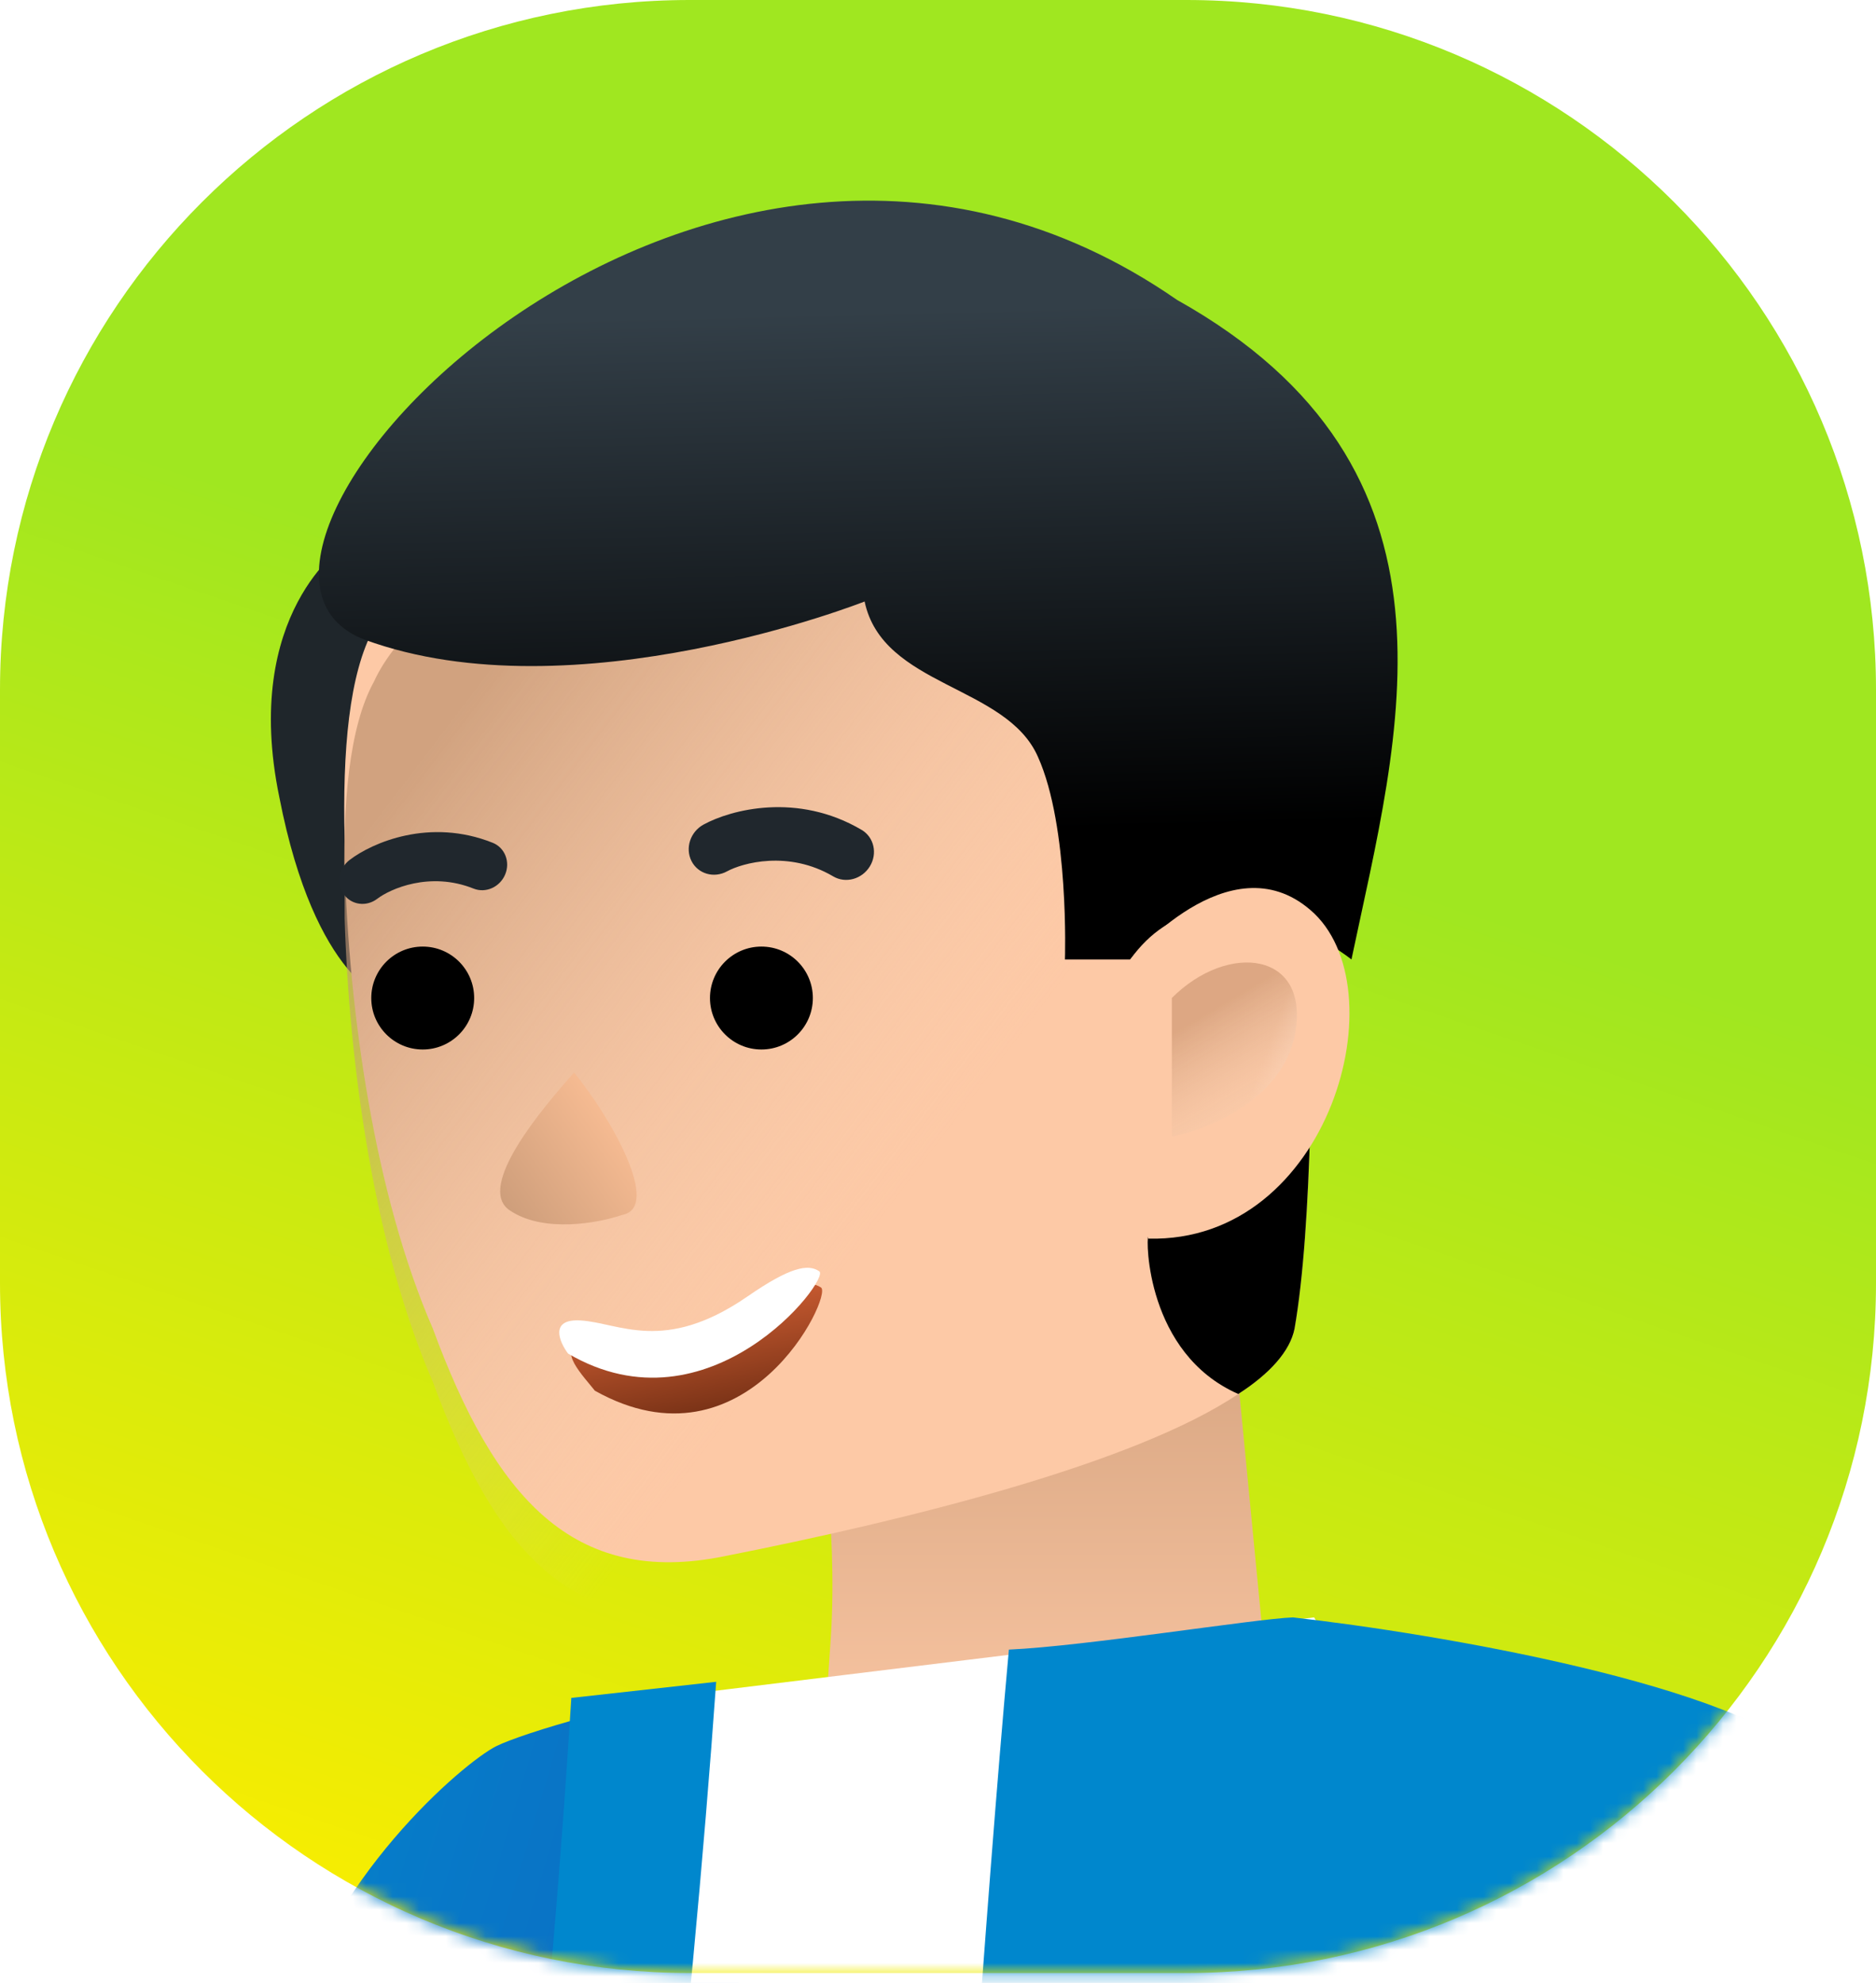
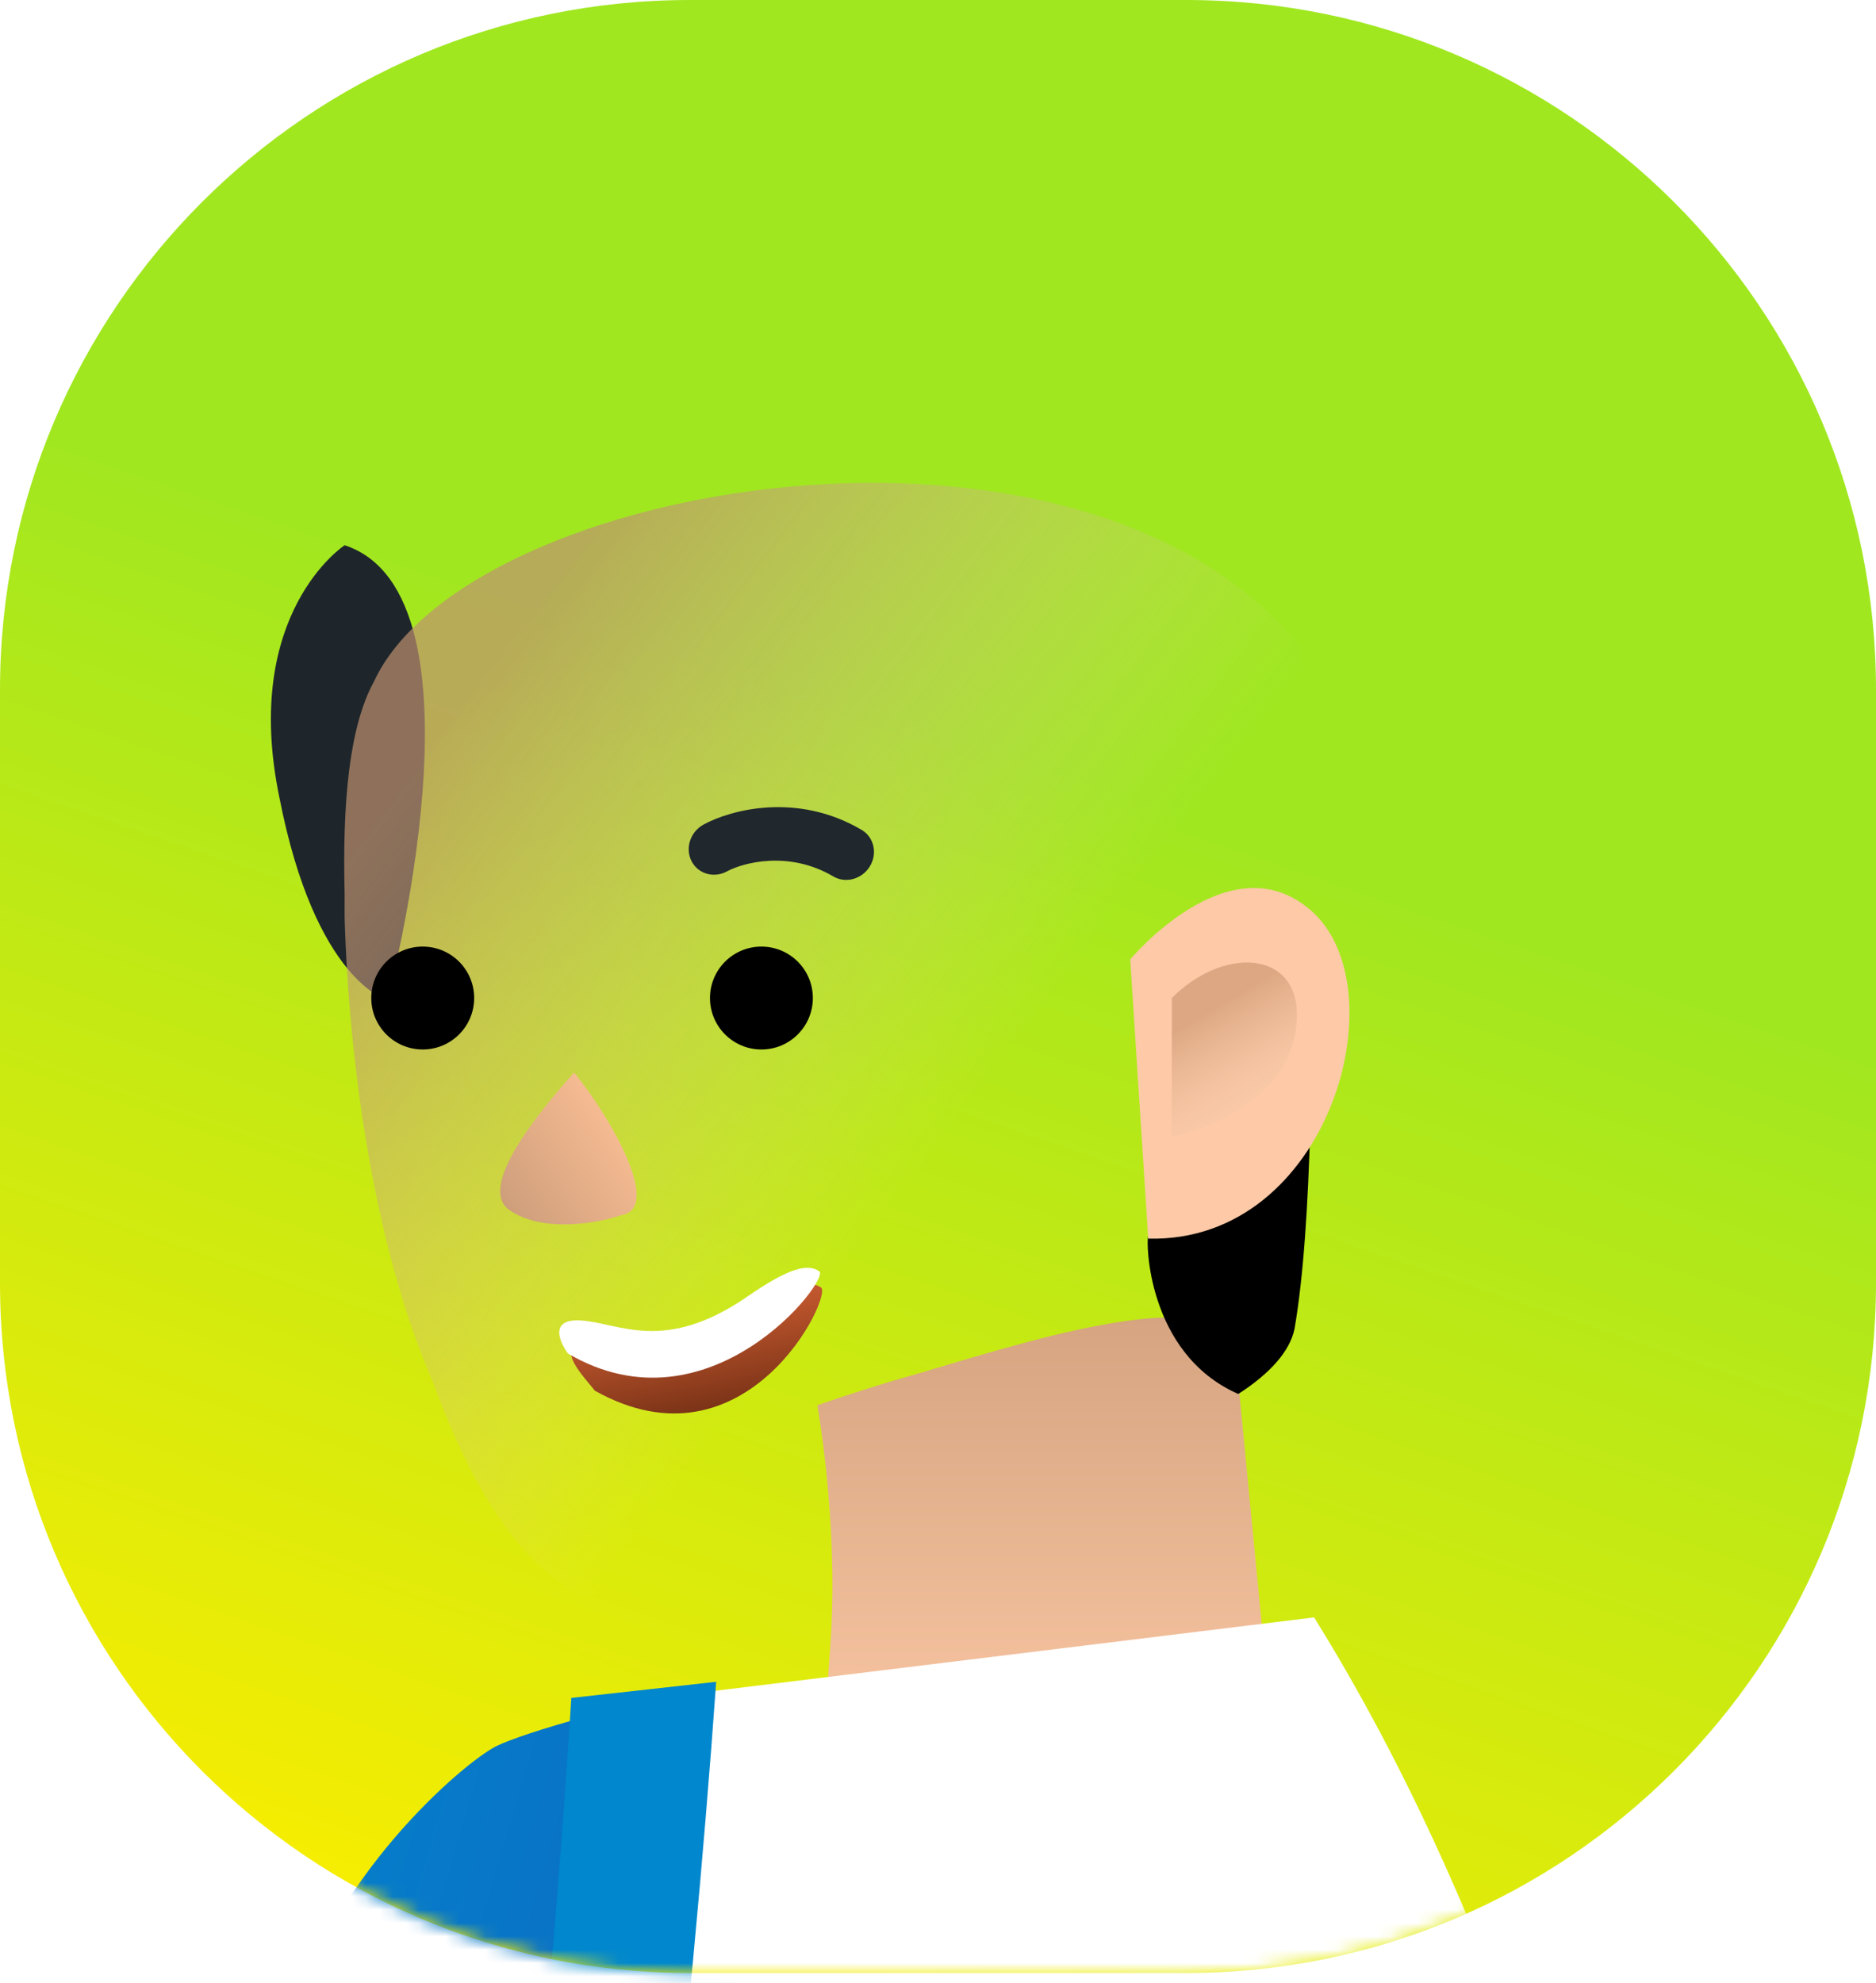
<svg xmlns="http://www.w3.org/2000/svg" width="141" height="149" viewBox="0 0 141 149" fill="none">
  <path d="M0 51.838C0 23.209 23.209 0 51.838 0H89.162C117.791 0 141 23.209 141 51.838V96.419C141 125.049 117.791 148.257 89.162 148.257H51.838C23.209 148.257 0 125.049 0 96.419V51.838Z" fill="url(#paint0_linear)" />
  <mask id="mask0" maskUnits="userSpaceOnUse" x="0" y="0" width="141" height="149">
    <path d="M0 51.838C0 23.209 23.209 0 51.838 0H89.162C117.791 0 141 23.209 141 51.838V96.419C141 125.049 117.791 148.257 89.162 148.257H51.838C23.209 148.257 0 125.049 0 96.419V51.838Z" fill="white" />
  </mask>
  <g mask="url(#mask0)">
    <path d="M25.904 40.969C25.904 40.969 18.121 46.045 20.997 59.917C23.704 73.79 29.118 75.144 29.118 75.144C29.118 75.144 37.239 44.691 25.904 40.969Z" fill="#1F262B" />
    <path d="M61.431 105.597C61.431 105.597 63.005 114.33 62.446 123.023C61.887 131.716 61.431 134.773 61.431 134.773C83.975 131.302 95.018 123.973 95.018 123.973L92.704 100.059C88.136 96.845 74.458 101.706 67.183 103.736C63.8 104.751 61.431 105.597 61.431 105.597Z" fill="url(#paint1_linear)" />
-     <path d="M25.902 63.13C25.902 63.807 25.902 64.315 25.902 64.992C26.241 75.988 28.102 89.644 32.534 99.843C37.162 112.4 42.99 119.299 54.494 116.93C68.198 114.223 85.285 109.994 93.067 104.749C95.436 103.227 96.958 101.535 97.296 99.843C97.973 95.952 98.312 90.538 98.481 84.617C98.988 66.853 97.804 44.69 97.804 44.69C81.224 24.049 35.038 32.17 28.102 47.227C26.241 50.611 25.733 56.363 25.902 63.13Z" fill="#FDC9A6" />
    <g filter="url(#filter0_i)">
      <path d="M25.902 63.13C25.902 63.807 25.902 64.315 25.902 64.992C26.241 75.988 28.102 89.644 32.534 99.843C37.162 112.4 42.99 119.299 54.494 116.93C68.198 114.223 85.285 109.994 93.067 104.749C95.436 103.227 96.958 101.535 97.296 99.843C97.973 95.952 98.312 90.538 98.481 84.617C98.988 66.853 97.804 44.69 97.804 44.69C81.224 24.049 35.038 32.17 28.102 47.227C26.241 50.611 25.733 56.363 25.902 63.13Z" fill="url(#paint2_linear)" fill-opacity="0.7" />
    </g>
    <path d="M57.228 78.862C59.364 78.862 61.094 77.131 61.094 74.996C61.094 72.86 59.364 71.129 57.228 71.129C55.093 71.129 53.362 72.86 53.362 74.996C53.362 77.131 55.093 78.862 57.228 78.862Z" fill="black" />
    <path d="M31.771 78.862C33.907 78.862 35.638 77.131 35.638 74.996C35.638 72.86 33.907 71.129 31.771 71.129C29.636 71.129 27.905 72.86 27.905 74.996C27.905 77.131 29.636 78.862 31.771 78.862Z" fill="black" />
-     <path fill-rule="evenodd" clip-rule="evenodd" d="M37.968 65.712C37.57 66.662 36.508 67.137 35.594 66.772C32.287 65.45 29.302 66.812 28.357 67.536C27.543 68.159 26.418 68.011 25.843 67.205C25.269 66.4 25.463 65.242 26.276 64.62C27.977 63.318 32.293 61.436 37.033 63.33C37.947 63.696 38.365 64.762 37.968 65.712Z" fill="#20272D" />
    <path fill-rule="evenodd" clip-rule="evenodd" d="M65.378 65.102C64.788 66.067 63.556 66.405 62.626 65.856C59.257 63.869 55.79 64.849 54.644 65.476C53.657 66.016 52.46 65.668 51.971 64.698C51.482 63.728 51.886 62.504 52.873 61.964C54.935 60.835 59.933 59.513 64.762 62.361C65.692 62.91 65.968 64.137 65.378 65.102Z" fill="#20272D" />
    <path d="M38.296 90.939C40.835 92.679 44.987 91.903 46.745 91.298C49.784 90.743 45.869 83.919 43.15 80.595C40.729 83.306 35.757 89.2 38.296 90.939Z" fill="url(#paint3_linear)" />
    <g filter="url(#filter1_d)">
      <path d="M44.027 100.172C41.516 100.052 44.006 102.59 44.712 103.503C56.125 109.89 62.61 96.357 61.708 95.748C60.806 95.14 59.314 95.446 55.899 97.734C49.068 102.311 47.166 100.321 44.027 100.172Z" fill="url(#paint4_linear)" />
    </g>
    <path d="M43.622 99.222C41.291 99.088 42.032 100.825 42.693 101.71C53.333 107.951 62.423 96.128 61.581 95.535C60.739 94.942 59.358 95.225 56.206 97.404C49.902 101.762 46.536 99.39 43.622 99.222Z" fill="white" />
    <path d="M93.068 104.748C95.437 103.226 96.959 101.534 97.298 99.842C97.975 95.951 98.313 90.537 98.482 84.615L86.301 92.905C86.132 93.075 86.132 101.703 93.068 104.748Z" fill="black" />
-     <path d="M101.575 72.097C101.575 72.097 91.037 63.638 84.947 72.097H80.041C80.041 72.097 80.379 62.116 78.011 56.871C75.642 51.457 66.337 51.627 64.984 45.198C64.984 45.198 43.16 53.826 27.426 48.074C11.692 42.152 52.715 -2.238 88.461 22.532C111.131 35.221 105.128 55.179 101.575 72.097Z" fill="url(#paint5_linear)" />
    <path d="M84.947 72.096C84.947 72.096 92.391 63.13 98.481 68.374C105.249 74.126 100.004 93.413 86.3 93.075L84.947 72.096Z" fill="#FDC9A6" />
    <g opacity="0.5">
      <path d="M88.076 85.403V74.989C92.319 70.746 98.49 71.517 97.333 77.689C96.407 82.626 90.776 84.888 88.076 85.403Z" fill="url(#paint6_linear)" />
-       <path d="M88.076 85.403V74.989C92.319 70.746 98.49 71.517 97.333 77.689C96.407 82.626 90.776 84.888 88.076 85.403Z" fill="url(#paint7_linear)" />
    </g>
    <path d="M-14.107 341.167L-49.957 315.719C-17.441 290.271 17.939 167.508 21.569 152.991C24.517 141.196 34.876 132.425 37.295 131.215C39.231 130.247 47.83 127.657 53.702 127.089C63.237 197.163 35.542 269.062 -14.107 341.167Z" fill="url(#paint8_linear)" />
    <path fill-rule="evenodd" clip-rule="evenodd" d="M140.261 312.965H14.312C41.712 246.343 49.392 174.153 49.392 127.586L98.768 121.537C126.806 166.63 134.724 238.478 140.261 312.965Z" fill="white" />
-     <path d="M75.828 123.956C81.53 123.706 94.395 121.633 97.182 121.537C107.918 122.746 130.788 126.618 136.375 132.425C136.71 186.379 136.498 300.002 136.498 327.2H58.97C68.475 237.479 72.244 163.35 75.828 123.956Z" fill="#0087CD" />
    <path d="M123.19 192.914C123.19 157.104 131.255 136.861 135.288 131.215C191.422 167.025 198.197 289.697 194.567 346.557H136.498C136.498 267.195 127.626 211.061 123.19 192.914Z" fill="#0087CD" />
    <path d="M18.745 325.991C38.101 272.76 50.199 177.59 53.828 126.376L42.94 127.586C39.311 185.655 29.633 247.355 1.808 325.991H18.745Z" fill="#0087CD" />
  </g>
  <defs>
    <filter id="filter0_i" x="25.872" y="32.282" width="72.735" height="89.11" filterUnits="userSpaceOnUse" color-interpolation-filters="sRGB">
      <feFlood flood-opacity="0" result="BackgroundImageFix" />
      <feBlend mode="normal" in="SourceGraphic" in2="BackgroundImageFix" result="shape" />
      <feColorMatrix in="SourceAlpha" type="matrix" values="0 0 0 0 0 0 0 0 0 0 0 0 0 0 0 0 0 0 127 0" result="hardAlpha" />
      <feOffset dy="4" />
      <feGaussianBlur stdDeviation="2" />
      <feComposite in2="hardAlpha" operator="arithmetic" k2="-1" k3="1" />
      <feColorMatrix type="matrix" values="0 0 0 0 0.992 0 0 0 0 0.865 0 0 0 0 0.617 0 0 0 0.25 0" />
      <feBlend mode="normal" in2="shape" result="effect1_innerShadow" />
    </filter>
    <filter id="filter1_d" x="41.931" y="95.476" width="20.86" height="11.736" filterUnits="userSpaceOnUse" color-interpolation-filters="sRGB">
      <feFlood flood-opacity="0" result="BackgroundImageFix" />
      <feColorMatrix in="SourceAlpha" type="matrix" values="0 0 0 0 0 0 0 0 0 0 0 0 0 0 0 0 0 0 127 0" />
      <feOffset dy="1" />
      <feGaussianBlur stdDeviation="0.5" />
      <feColorMatrix type="matrix" values="0 0 0 0 0.896 0 0 0 0 0.681 0 0 0 0 0.504 0 0 0 1 0" />
      <feBlend mode="normal" in2="BackgroundImageFix" result="effect1_dropShadow" />
      <feBlend mode="normal" in="SourceGraphic" in2="effect1_dropShadow" result="shape" />
    </filter>
    <linearGradient id="paint0_linear" x1="82" y1="-3.43738e-06" x2="31.41" y2="148.257" gradientUnits="userSpaceOnUse">
      <stop offset="0.353" stop-color="#A0E720" />
      <stop offset="1" stop-color="#FAED00" />
    </linearGradient>
    <linearGradient id="paint1_linear" x1="78.225" y1="98.989" x2="78.225" y2="134.773" gradientUnits="userSpaceOnUse">
      <stop stop-color="#D6A480" />
      <stop offset="1" stop-color="#FDC9A6" />
    </linearGradient>
    <linearGradient id="paint2_linear" x1="38.131" y1="44.68" x2="76.651" y2="73.972" gradientUnits="userSpaceOnUse">
      <stop stop-color="#BF926F" />
      <stop offset="1" stop-color="#F3D1B5" stop-opacity="0" />
    </linearGradient>
    <linearGradient id="paint3_linear" x1="35.902" y1="93.893" x2="47.214" y2="86.019" gradientUnits="userSpaceOnUse">
      <stop stop-color="#C09473" />
      <stop offset="1" stop-color="#F6BB92" />
    </linearGradient>
    <linearGradient id="paint4_linear" x1="51.517" y1="97.319" x2="53.077" y2="104.919" gradientUnits="userSpaceOnUse">
      <stop stop-color="#C75A30" />
      <stop offset="1" stop-color="#7B3317" />
    </linearGradient>
    <linearGradient id="paint5_linear" x1="73.404" y1="23.172" x2="74.401" y2="62.454" gradientUnits="userSpaceOnUse">
      <stop stop-color="#333F48" />
      <stop offset="1" />
    </linearGradient>
    <linearGradient id="paint6_linear" x1="91.058" y1="75.944" x2="95.381" y2="83.219" gradientUnits="userSpaceOnUse">
      <stop stop-color="#BD8660" />
      <stop offset="1" stop-color="#F3D1B5" stop-opacity="0.31" />
    </linearGradient>
    <linearGradient id="paint7_linear" x1="100.56" y1="88.249" x2="92.794" y2="85.354" gradientUnits="userSpaceOnUse">
      <stop stop-color="white" />
      <stop offset="1" stop-color="white" stop-opacity="0" />
    </linearGradient>
    <linearGradient id="paint8_linear" x1="45.764" y1="221.949" x2="-11.096" y2="205.011" gradientUnits="userSpaceOnUse">
      <stop stop-color="#1164C0" />
      <stop offset="1" stop-color="#0087CD" />
    </linearGradient>
  </defs>
</svg>